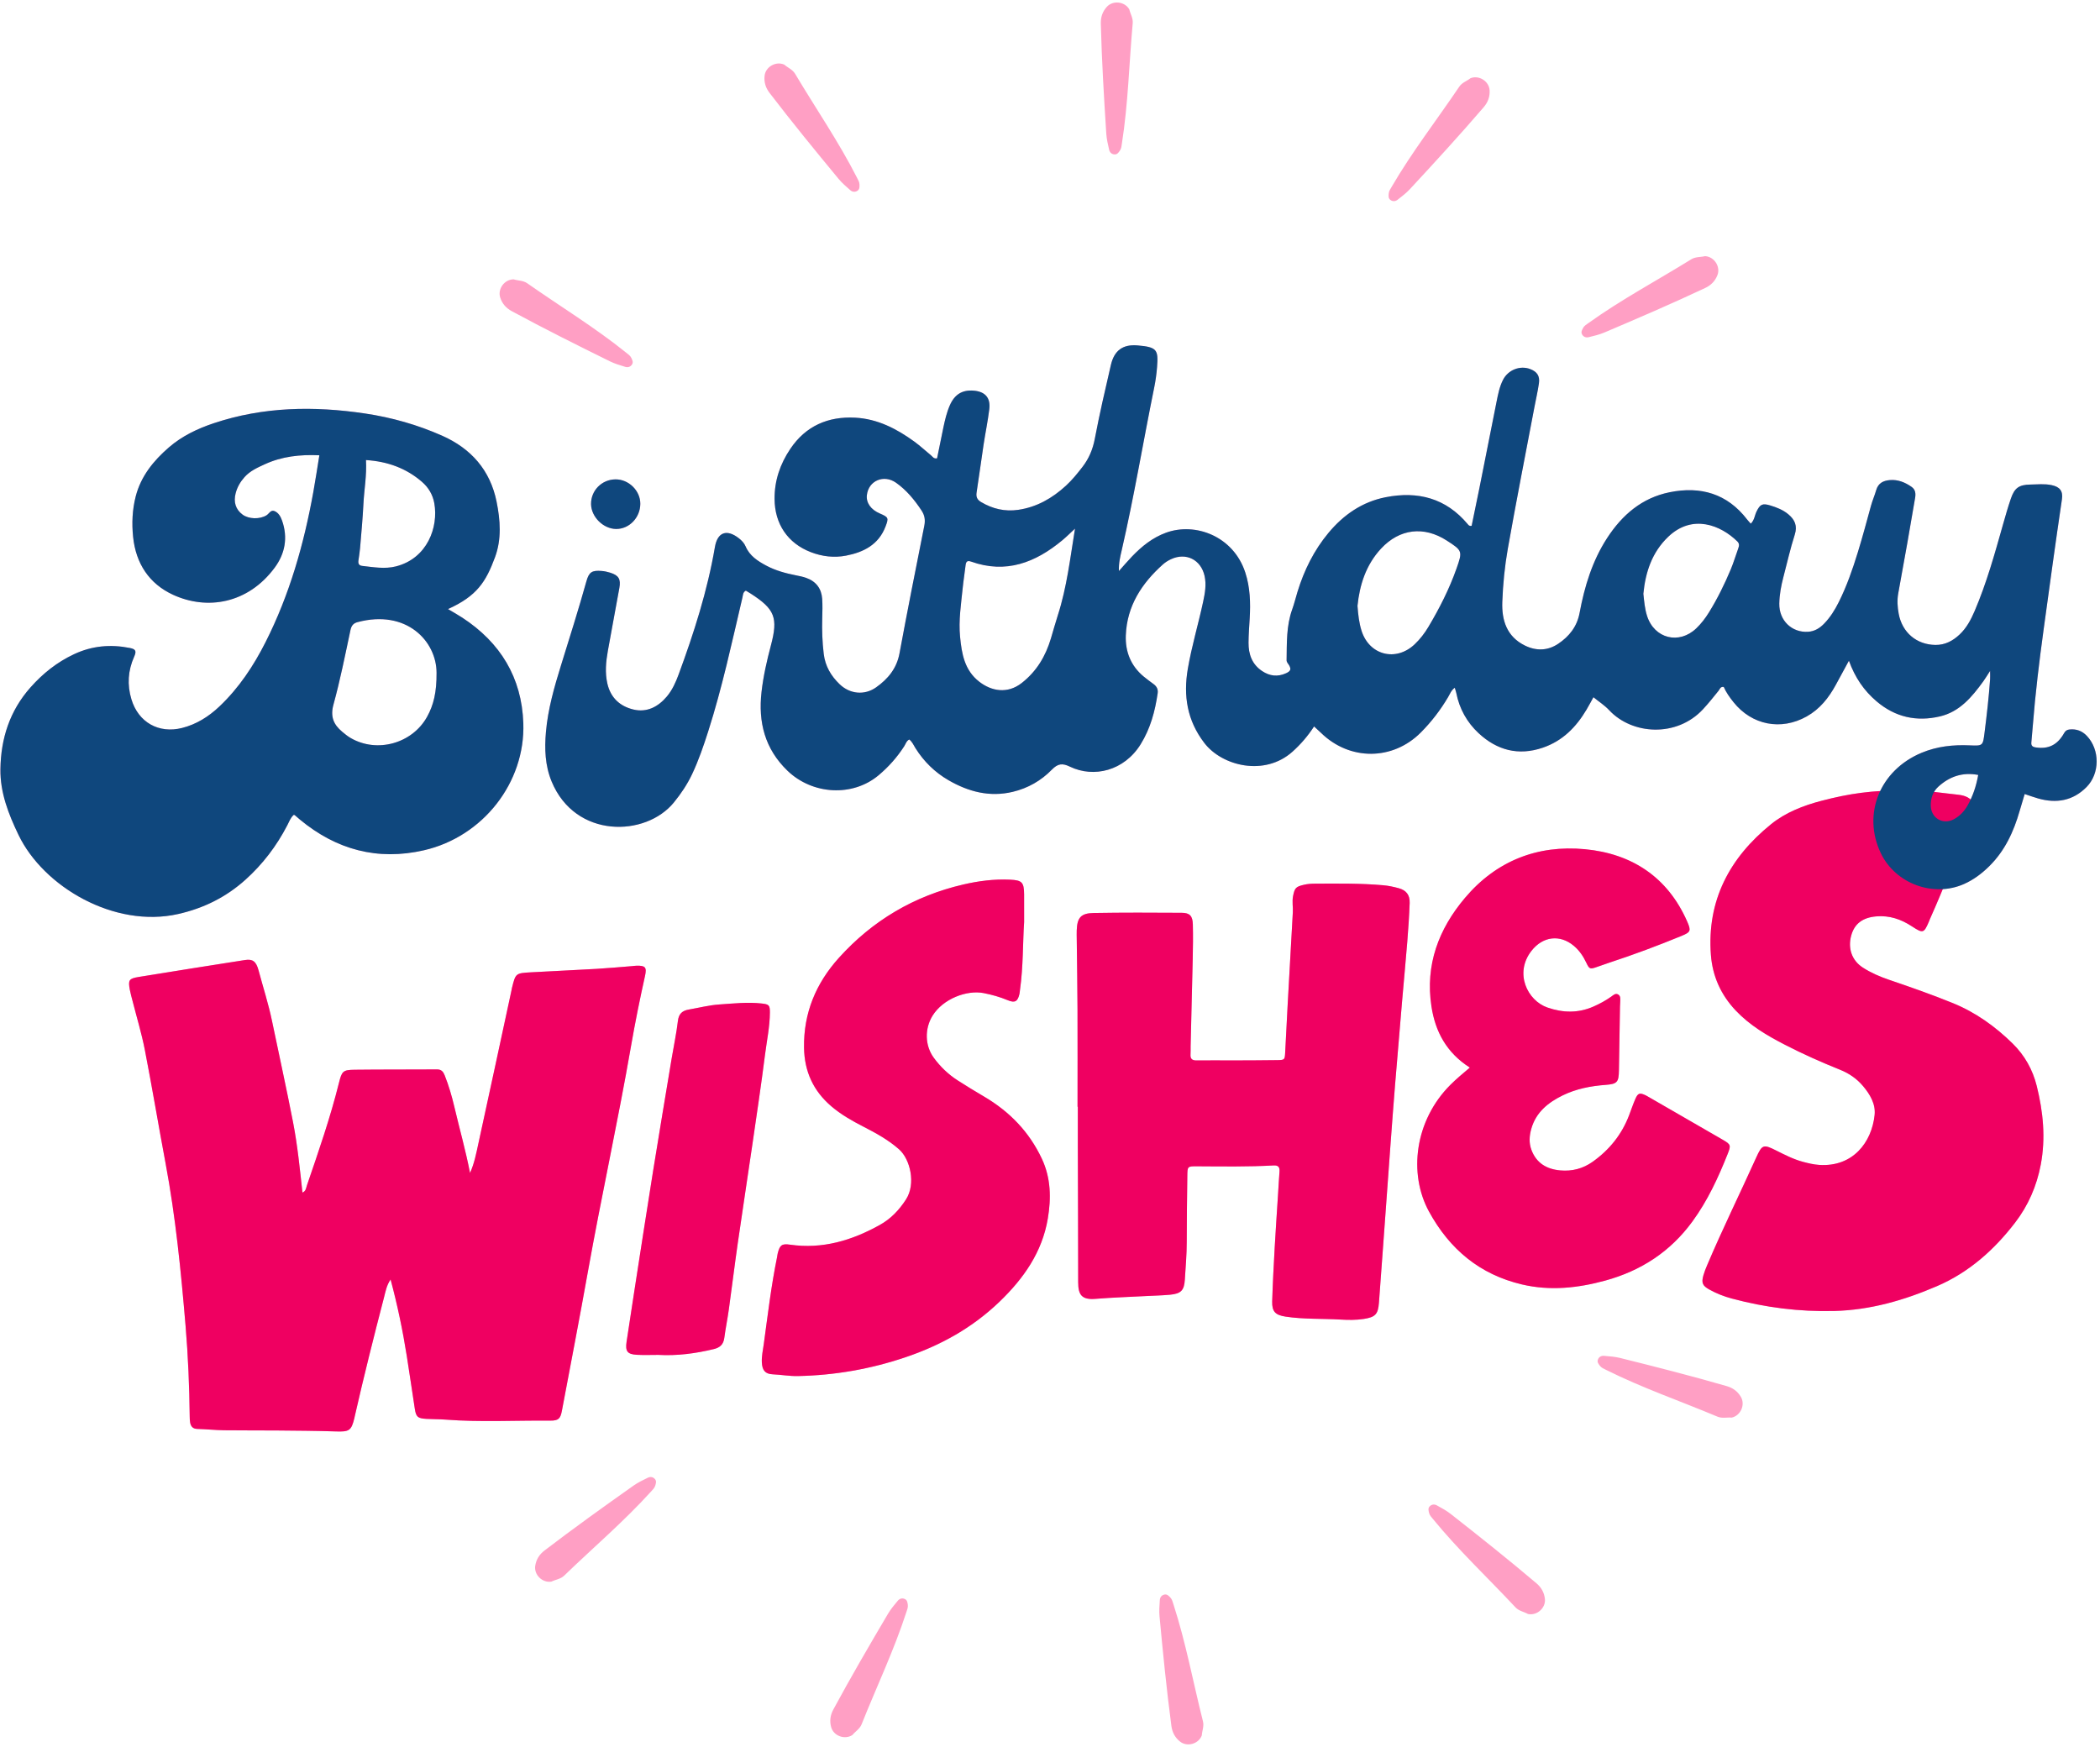
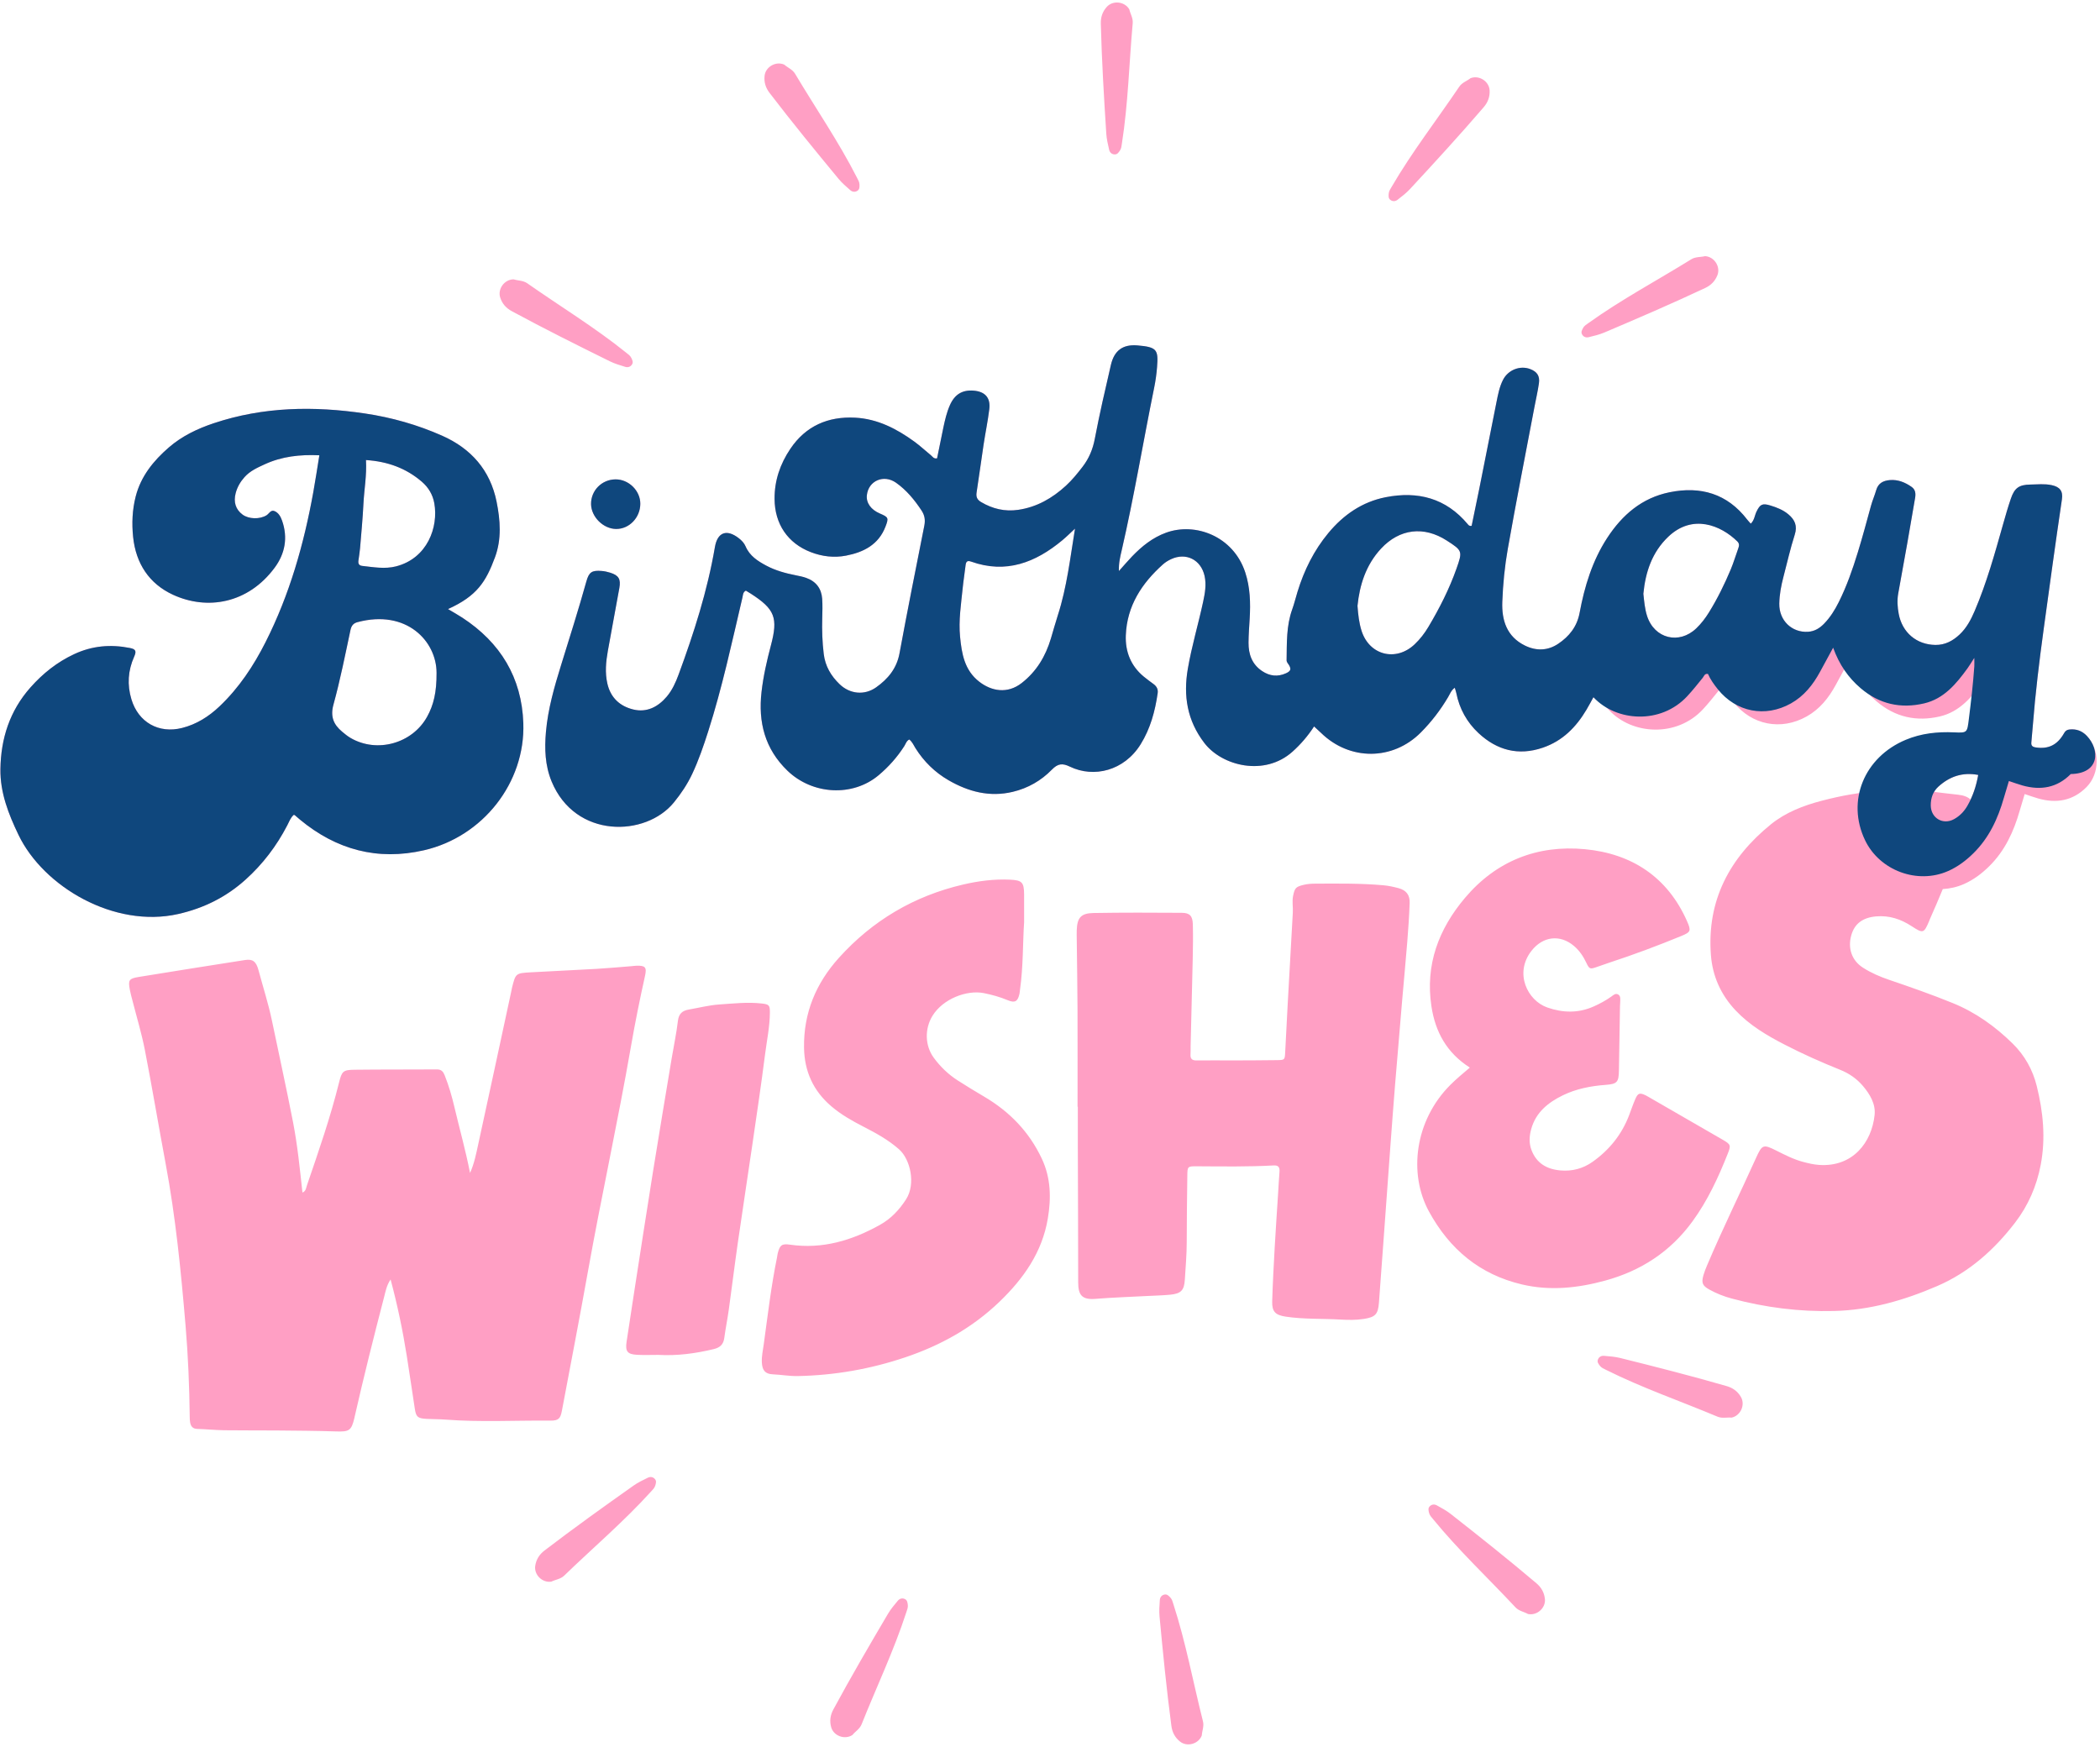
<svg xmlns="http://www.w3.org/2000/svg" height="416.8" preserveAspectRatio="xMidYMid meet" version="1.0" viewBox="-0.1 -0.6 500.9 416.8" width="500.9" zoomAndPan="magnify">
  <g id="change1_1">
    <path d="M106.186,338.049c-1.536-0.119-3.083-0.085-4.622-0.177c-2.03-0.122-2.422-0.472-2.719-2.398 c-0.646-4.187-1.247-8.38-1.909-12.564c-0.962-6.086-2.217-12.111-3.87-18.293c-0.969,1.429-1.207,2.887-1.567,4.269 c-2.464,9.467-4.84,18.956-7.009,28.495c-0.017,0.075-0.024,0.153-0.042,0.227c-0.744,3.1-1.233,3.365-4.439,3.258 c-4.699-0.156-9.404-0.183-14.106-0.227c-4.164-0.039-8.328,0.011-12.492-0.05c-2.155-0.032-4.306-0.259-6.461-0.319 c-1.07-0.03-1.525-0.602-1.696-1.526c-0.084-0.451-0.095-0.92-0.101-1.381c-0.084-7.249-0.381-14.491-0.99-21.712 c-1.094-12.975-2.368-25.929-4.769-38.747c-1.687-9.008-3.193-18.05-4.943-27.045c-0.764-3.925-1.938-7.77-2.923-11.652 c-0.227-0.896-0.493-1.785-0.66-2.693c-0.428-2.319-0.221-2.68,2.137-3.064c8.437-1.375,16.881-2.713,25.328-4.034 c1.839-0.288,2.664,0.309,3.239,2.461c1.073,4.018,2.361,7.978,3.206,12.058c1.67,8.07,3.461,16.116,5.028,24.206 c1.067,5.506,1.616,11.099,2.236,16.745c0.855-0.344,0.868-1.127,1.073-1.726c2.772-8.089,5.581-16.167,7.644-24.479 c0.683-2.752,0.957-3.058,3.717-3.092c6.554-0.081,13.109-0.032,19.664-0.079c1.069-0.008,1.499,0.579,1.833,1.42 c0.968,2.441,1.703,4.953,2.302,7.507c1.231,5.246,2.707,10.435,3.739,15.775c1.036-2.292,1.488-4.703,2.008-7.084 c2.647-12.115,5.244-24.241,7.858-36.363c0.049-0.226,0.078-0.457,0.134-0.681c0.875-3.508,0.875-3.534,4.54-3.74 c5.233-0.294,10.47-0.521,15.702-0.825c2.769-0.161,5.531-0.423,8.297-0.641c0.384-0.03,0.766-0.095,1.151-0.105 c2.111-0.057,2.51,0.35,2.047,2.433c-1.236,5.563-2.365,11.145-3.34,16.759c-3.124,17.985-7.065,35.815-10.28,53.781 c-1.981,11.07-4.112,22.11-6.196,33.16c-0.358,1.898-0.79,2.401-2.775,2.384C122.835,338.215,114.505,338.692,106.186,338.049z M333.492,211.274c-1.185-0.318-2.386-0.583-3.625-0.693c-5.385-0.478-10.78-0.409-16.176-0.387 c-0.923,0.004-1.84,0.051-2.754,0.265c-1.969,0.463-2.217,0.762-2.607,2.679c-0.268,1.318,0.013,2.611-0.061,3.914 c-0.414,7.303-0.824,14.607-1.224,21.911c-0.211,3.846-0.388,7.694-0.602,11.54c-0.096,1.72-0.128,1.766-1.919,1.791 c-3.546,0.05-7.092,0.059-10.638,0.069c-2.852,0.008-5.705-0.042-8.557,0.004c-1.105,0.018-1.547-0.401-1.461-1.487 c0.049-0.613,0.006-1.233,0.021-1.849c0.168-6.932,0.354-13.864,0.502-20.797c0.059-2.774,0.105-5.552,0.029-8.324 c-0.055-2.02-0.732-2.747-2.637-2.758c-7.015-0.043-14.031-0.074-21.044,0.046c-3.036,0.052-3.914,1.137-4.012,4.148 c-0.023,0.693-0.005,1.388,0.003,2.081c0.062,5.623,0.16,11.246,0.183,16.869c0.032,7.709,0.008,15.418,0.008,23.128 c0.022,0,0.044,0,0.065,0c0,3.238-0.008,6.476,0.001,9.714c0.03,10.716,0.085,21.432,0.086,32.147c0,3.015,0.86,4.22,4.131,3.956 c4.068-0.328,8.151-0.461,12.228-0.678c1.846-0.098,3.697-0.133,5.536-0.307c2.629-0.248,3.389-1.034,3.545-3.6 c0.182-2.998,0.455-5.99,0.451-9.002c-0.006-5.241,0.082-10.483,0.141-15.725c0.026-2.298,0.036-2.324,2.326-2.312 c6.089,0.032,12.178,0.137,18.262-0.202c1.174-0.065,1.482,0.467,1.397,1.52c-0.142,1.764-0.228,3.533-0.34,5.3 c-0.268,4.226-0.565,8.45-0.8,12.678c-0.239,4.306-0.472,8.615-0.601,12.925c-0.072,2.426,0.741,3.269,3.196,3.642 c4.347,0.661,8.746,0.443,13.118,0.702c1.836,0.109,3.696,0.135,5.537-0.151c2.736-0.424,3.404-1.111,3.609-3.85 c0.358-4.762,0.705-9.525,1.052-14.288c0.565-7.758,1.12-15.517,1.692-23.274c0.357-4.839,0.717-9.678,1.109-14.514 c0.536-6.6,1.097-13.197,1.662-19.794c0.407-4.757,0.865-9.509,1.247-14.268c0.246-3.071,0.452-6.148,0.568-9.226 C336.212,212.899,335.324,211.767,333.492,211.274z M403.582,290.784c3.626-4.969,6.165-10.471,8.417-16.139 c0.792-1.993,0.749-2.234-1.11-3.312c-5.931-3.441-11.876-6.858-17.815-10.284c-0.2-0.116-0.397-0.24-0.605-0.339 c-1.46-0.695-1.879-0.583-2.508,0.865c-0.552,1.27-0.991,2.589-1.486,3.883c-1.758,4.603-4.72,8.272-8.72,11.105 c-2.286,1.619-4.885,2.289-7.661,2.045c-3.229-0.283-5.725-1.703-6.917-4.913c-0.617-1.663-0.503-3.323-0.035-4.99 c1.113-3.969,4.022-6.297,7.507-8.003c3.221-1.577,6.697-2.239,10.265-2.506c2.734-0.205,3.094-0.66,3.138-3.453 c0.079-5.086,0.166-10.172,0.252-15.259c0.007-0.385,0.054-0.769,0.057-1.154c0.006-0.608,0.13-1.317-0.476-1.683 c-0.642-0.387-1.151,0.129-1.649,0.485c-1.321,0.945-2.742,1.711-4.226,2.369c-3.645,1.616-7.306,1.534-11.027,0.24 c-4.749-1.651-7.953-8.19-3.792-13.518c2.699-3.455,6.774-3.995,10.11-1.189c1.317,1.108,2.255,2.503,2.989,4.063 c0.711,1.511,0.895,1.543,2.487,0.98c1.015-0.359,2.029-0.724,3.052-1.059c5.785-1.892,11.481-4.03,17.11-6.34 c2.233-0.917,2.37-1.226,1.384-3.471c-4.67-10.621-13.241-16.18-24.392-17.23c-11.302-1.064-21.132,2.771-28.602,11.619 c-6.293,7.453-9.497,15.966-8.002,25.851c0.916,6.058,3.612,11.084,9.165,14.627c-1.689,1.431-3.223,2.701-4.635,4.112 c-8.528,8.522-10.041,21.192-5.119,30.209c4.924,9.021,12.13,15.041,22.181,17.409c6.676,1.573,13.3,0.877,19.857-0.917 C391.32,302.55,398.319,297.998,403.582,290.784z M234.616,260.985c-2.125-1.251-4.233-2.533-6.307-3.865 c-2.226-1.43-4.113-3.253-5.676-5.38c-2.141-2.914-2.204-6.949-0.311-10.022c2.524-4.096,8.228-6.198,12.21-5.415 c1.973,0.388,3.881,0.926,5.745,1.701c1.72,0.715,2.38,0.29,2.789-1.515c0.068-0.299,0.077-0.612,0.12-0.917 c0.802-5.662,0.658-11.378,0.99-16.207c0-2.789,0.016-4.717-0.004-6.645c-0.029-2.861-0.508-3.337-3.346-3.472 c-3.805-0.181-7.563,0.311-11.236,1.169c-11.668,2.725-21.555,8.56-29.587,17.466c-5.486,6.083-8.449,13.168-8.323,21.449 c0.086,5.644,2.201,10.305,6.521,13.986c2.313,1.971,4.908,3.44,7.591,4.819c3.013,1.549,5.981,3.163,8.56,5.444 c2.67,2.362,4.041,8.233,1.657,11.934c-1.624,2.522-3.609,4.621-6.216,6.076c-6.675,3.726-13.713,5.846-21.47,4.725 c-1.946-0.281-2.416,0.104-2.913,2.042c-0.076,0.298-0.096,0.609-0.158,0.911c-1.409,6.87-2.222,13.83-3.175,20.77 c-0.199,1.449-0.532,2.877-0.46,4.357c0.09,1.866,0.772,2.771,2.608,2.851c2.001,0.087,3.972,0.456,5.988,0.415 c8.768-0.18,17.269-1.659,25.606-4.468c8.475-2.855,16.041-7.068,22.498-13.278c5.743-5.523,10.173-11.817,11.513-19.842 c0.808-4.839,0.74-9.636-1.425-14.252C245.384,269.379,240.692,264.561,234.616,260.985z M183.536,240.919 c0.01-1.753-0.223-1.938-1.956-2.135c-3.387-0.385-6.763,0.008-10.126,0.235c-2.441,0.165-4.85,0.796-7.275,1.214 c-1.536,0.265-2.382,1.003-2.583,2.71c-0.35,2.975-0.985,5.916-1.476,8.875c-1.487,8.953-2.996,17.903-4.433,26.864 c-1.534,9.567-3,19.145-4.489,28.719c-0.626,4.027-1.246,8.055-1.844,12.086c-0.338,2.281,0.195,2.981,2.483,3.104 c1.689,0.09,3.387,0.018,5.081,0.018c4.495,0.256,8.904-0.334,13.266-1.391c1.438-0.348,2.27-1.103,2.473-2.629 c0.304-2.286,0.769-4.55,1.086-6.834c0.731-5.254,1.372-10.521,2.127-15.772c1.127-7.84,2.337-15.669,3.479-23.507 c1.042-7.154,2.113-14.305,3.024-21.476C182.8,247.646,183.518,244.318,183.536,240.919z M497.588,187.155 c-3.253,3.288-7.181,3.949-11.52,2.725c-1.029-0.29-2.034-0.664-3.234-1.06c-0.419,1.397-0.823,2.696-1.197,4.004 c-1.417,4.959-3.517,9.524-7.262,13.221c-1.781,1.758-3.732,3.225-6.01,4.236c-1.632,0.725-3.347,1.106-5.066,1.208 c-1.004,2.422-2.024,4.837-3.099,7.229c-0.063,0.14-0.105,0.29-0.166,0.432c-1.236,2.895-1.421,2.984-4.109,1.225 c-2.599-1.7-5.354-2.639-8.505-2.368c-3.206,0.276-5.178,1.723-5.958,4.547c-0.853,3.089,0.153,5.98,2.779,7.673 c1.947,1.255,4.079,2.171,6.267,2.915c5.105,1.737,10.192,3.515,15.189,5.551c5.443,2.217,10.109,5.564,14.271,9.651 c2.873,2.821,4.787,6.252,5.747,10.135c1.526,6.173,2.154,12.401,0.953,18.751c-0.967,5.111-2.99,9.753-6.115,13.825 c-4.99,6.502-11.01,11.876-18.632,15.156c-7.827,3.368-15.891,5.71-24.533,5.928c-8.316,0.21-16.425-0.824-24.424-2.97 c-1.866-0.501-3.662-1.205-5.351-2.146c-1.645-0.917-1.923-1.591-1.406-3.409c0.231-0.812,0.55-1.604,0.881-2.383 c3.669-8.657,7.827-17.091,11.692-25.658c1.428-3.166,1.737-3.239,4.799-1.703c2.068,1.037,4.125,2.095,6.375,2.695 c1.263,0.337,2.523,0.641,3.847,0.73c8.07,0.545,12.563-5.415,13.238-11.922c0.272-2.62-1.105-4.928-2.782-6.909 c-1.462-1.727-3.291-2.997-5.411-3.849c-4.505-1.81-8.941-3.783-13.255-6.011c-4.254-2.197-8.342-4.607-11.695-8.154 c-3.549-3.755-5.52-8.203-5.904-13.241c-0.989-12.99,4.458-23.183,14.327-31.174c3.499-2.833,7.753-4.48,12.095-5.61 c4.736-1.233,8.981-2.016,13.978-2.315c1.858-3.9,5.223-7.191,9.83-9.117c3.72-1.555,7.569-1.959,11.547-1.779 c3.129,0.141,3.099,0.08,3.5-3.105c0.53-4.207,1.014-8.418,1.313-12.649c0.035-0.499,0.001-1.003-0.003-2.008 c-0.708,1.094-1.125,1.805-1.606,2.469c-2.7,3.733-5.647,7.287-10.371,8.388c-5.559,1.295-10.638,0.201-15.108-3.605 c-3.002-2.556-5.121-5.649-6.587-9.682c-1.179,2.169-2.153,3.962-3.127,5.754c-1.685,3.1-3.812,5.786-6.958,7.546 c-6.102,3.414-13.053,2.072-17.431-3.4c-0.914-1.143-1.766-2.334-2.338-3.642c-0.818-0.137-0.935,0.533-1.241,0.911 c-1.214,1.497-2.407,3.005-3.723,4.421c-6.282,6.753-16.896,6.077-22.356,0.218c-1.086-1.165-2.47-2.051-3.765-3.105 c-0.402,0.725-0.999,1.868-1.656,2.975c-2.469,4.16-5.693,7.447-10.402,9.059c-5.848,2.002-10.97,0.613-15.355-3.476 c-2.753-2.567-4.557-5.806-5.297-9.563c-0.073-0.372-0.213-0.732-0.368-1.253c-0.866,0.63-1.157,1.509-1.595,2.249 c-1.815,3.071-3.97,5.876-6.479,8.403c-6.711,6.761-16.993,6.798-23.829,0.108c-0.492-0.482-1.01-0.938-1.652-1.531 c-1.485,2.284-3.172,4.247-5.134,6.008c-6.668,5.985-16.828,3.44-21.043-2.067c-4.099-5.356-5.042-11.249-3.936-17.695 c0.926-5.398,2.505-10.644,3.652-15.989c0.436-2.036,0.811-4.081,0.339-6.181c-0.864-3.847-4.402-5.643-7.979-3.984 c-0.692,0.321-1.374,0.738-1.941,1.245c-5.063,4.524-8.586,9.907-8.862,16.907c-0.154,3.886,1.17,7.273,4.236,9.831 c0.768,0.641,1.585,1.225,2.389,1.823c0.739,0.549,1.113,1.23,0.974,2.187c-0.627,4.305-1.733,8.427-4.067,12.182 c-3.93,6.322-11.166,8.078-16.876,5.32c-1.763-0.852-2.844-0.769-4.299,0.724c-2.549,2.615-5.69,4.424-9.33,5.291 c-5.525,1.316-10.565-0.03-15.304-2.765c-3.244-1.872-5.889-4.457-7.898-7.658c-0.445-0.709-0.763-1.52-1.478-2.064 c-0.679,0.334-0.844,1.049-1.199,1.603c-1.679,2.62-3.728,4.921-6.1,6.915c-6.223,5.233-15.803,4.662-21.748-1.068 c-5.413-5.217-7.01-11.599-6.191-18.797c0.427-3.756,1.268-7.441,2.236-11.094c1.747-6.592,0.955-8.65-4.801-12.352 c-0.383-0.246-0.776-0.476-1.173-0.718c-0.716,0.372-0.672,1.03-0.805,1.593c-2.52,10.723-4.823,21.499-8.186,32.008 c-1.104,3.452-2.273,6.87-3.818,10.151c-1.155,2.452-2.644,4.673-4.363,6.783c-6.719,8.25-23.506,8.677-29.159-5.012 c-1.567-3.795-1.711-7.777-1.353-11.829c0.485-5.495,2.007-10.754,3.624-15.972c2.051-6.622,4.152-13.227,6.015-19.906 c0.625-2.242,1.315-2.697,3.652-2.51c0.685,0.055,1.377,0.205,2.034,0.412c2.02,0.637,2.566,1.512,2.186,3.648 c-0.892,5.005-1.855,9.998-2.744,15.004c-0.459,2.587-0.716,5.178-0.116,7.805c0.775,3.392,3.008,5.407,6.191,6.18 c3.222,0.782,5.912-0.631,7.98-3.078c1.298-1.536,2.133-3.392,2.828-5.278c3.654-9.913,6.868-19.953,8.655-30.399 c0.606-3.543,2.808-4.347,5.694-2.106c0.682,0.529,1.285,1.155,1.617,1.936c0.977,2.296,2.921,3.53,4.976,4.624 c2.194,1.167,4.576,1.806,7.005,2.29c0.829,0.165,1.668,0.331,2.463,0.611c2.346,0.827,3.658,2.527,3.829,4.997 c0.106,1.534,0.059,3.082,0.014,4.622c-0.082,2.857,0.013,5.696,0.359,8.539c0.354,2.916,1.744,5.245,3.79,7.214 c2.448,2.357,5.931,2.709,8.7,0.75c2.823-1.996,4.917-4.502,5.586-8.129c1.871-10.147,3.896-20.266,5.904-30.388 c0.271-1.364,0.133-2.493-0.662-3.692c-1.681-2.533-3.582-4.85-6.065-6.603c-2.934-2.072-6.577-0.488-6.964,2.944 c-0.207,1.839,0.94,3.466,3.095,4.391c2.058,0.883,2.142,1.053,1.346,3.129c-1.655,4.313-5.222,6.114-9.411,6.923 c-2.846,0.549-5.674,0.219-8.41-0.837c-5.524-2.131-8.597-6.742-8.638-12.679c-0.03-4.417,1.339-8.353,3.746-11.939 c3.676-5.478,8.995-7.794,15.469-7.458c5.344,0.277,9.918,2.648,14.153,5.728c1.369,0.995,2.609,2.167,3.925,3.236 c0.391,0.317,0.651,0.896,1.468,0.737c0.492-2.414,0.979-4.881,1.5-7.341c0.383-1.81,0.802-3.62,1.548-5.319 c1.142-2.602,2.967-3.698,5.641-3.493c2.751,0.211,4.103,1.689,3.768,4.427c-0.346,2.828-0.935,5.624-1.362,8.443 c-0.578,3.808-1.072,7.628-1.67,11.432c-0.169,1.079,0.156,1.735,1.072,2.278c2.751,1.631,5.681,2.321,8.861,1.857 c4.434-0.647,8.128-2.776,11.375-5.754c1.48-1.357,2.742-2.917,3.967-4.511c1.532-1.993,2.444-4.166,2.921-6.678 c1.122-5.9,2.48-11.758,3.836-17.611c0.796-3.436,2.82-4.967,6.352-4.669c4.672,0.394,4.989,1.038,4.661,5.192 c-0.127,1.611-0.348,3.224-0.67,4.807c-2.643,12.983-4.805,26.062-7.784,38.978c-0.335,1.451-0.717,2.924-0.641,4.848 c1.229-1.372,2.159-2.479,3.161-3.515c2.32-2.4,4.852-4.453,8.073-5.631c6.96-2.545,16.056,0.804,18.898,9.471 c1.174,3.581,1.276,7.262,1.059,10.977c-0.113,1.924-0.263,3.849-0.277,5.775c-0.019,2.762,0.821,5.166,3.243,6.783 c1.803,1.204,3.702,1.431,5.7,0.523c1.081-0.491,1.301-0.951,0.714-1.945c-0.229-0.387-0.585-0.682-0.576-1.183 c0.071-4.075-0.078-8.169,1.337-12.103c0.494-1.374,0.836-2.803,1.264-4.201c1.576-5.141,3.931-9.897,7.372-14.036 c3.594-4.323,8.049-7.424,13.656-8.524c7.693-1.509,14.379,0.222,19.57,6.422c0.193,0.23,0.362,0.513,0.939,0.399 c0.6-2.91,1.232-5.896,1.83-8.889c1.374-6.876,2.727-13.757,4.099-20.633c0.362-1.814,0.706-3.641,1.558-5.306 c1.217-2.38,4.063-3.488,6.483-2.565c1.628,0.621,2.329,1.637,2.08,3.381c-0.272,1.903-0.714,3.782-1.072,5.673 c-2.136,11.278-4.361,22.541-6.357,33.844c-0.735,4.163-1.152,8.414-1.309,12.64c-0.163,4.361,1.054,8.291,5.404,10.422 c2.701,1.323,5.449,1.239,7.928-0.425c2.613-1.753,4.489-4.074,5.103-7.363c1.18-6.319,3.024-12.419,6.585-17.888 c3.594-5.521,8.305-9.561,14.879-10.896c7.398-1.502,13.755,0.318,18.51,6.513c0.231,0.301,0.499,0.574,0.855,0.979 c0.877-0.825,0.922-1.953,1.365-2.865c0.855-1.761,1.408-2.049,3.272-1.484c1.555,0.471,3.063,1.055,4.331,2.117 c1.55,1.299,2.201,2.75,1.518,4.88c-1.057,3.297-1.81,6.692-2.693,10.045c-0.552,2.094-0.951,4.222-0.989,6.385 c-0.071,4.018,3.003,6.963,6.872,6.713c1.564-0.101,2.772-0.858,3.82-1.937c1.466-1.508,2.562-3.269,3.497-5.142 c1.9-3.805,3.293-7.809,4.538-11.858c1.132-3.68,2.128-7.403,3.144-11.118c0.346-1.268,0.881-2.47,1.24-3.721 c0.493-1.719,1.731-2.282,3.269-2.411c1.926-0.162,3.636,0.539,5.186,1.629c0.953,0.67,1.003,1.647,0.819,2.698 c-0.626,3.567-1.218,7.139-1.849,10.705c-0.712,4.021-1.468,8.034-2.172,12.056c-0.282,1.609-0.177,3.219,0.124,4.827 c0.833,4.445,4.247,7.347,8.745,7.411c2.306,0.033,4.17-0.976,5.785-2.496c1.658-1.561,2.701-3.539,3.586-5.609 c2.855-6.678,4.792-13.656,6.76-20.626c0.586-2.075,1.181-4.151,1.881-6.19c0.869-2.53,1.941-3.294,4.635-3.338 c1.689-0.027,3.39-0.221,5.071,0.135c1.966,0.416,2.762,1.401,2.467,3.394c-1.534,10.363-2.957,20.743-4.377,31.123 c-1.033,7.556-1.958,15.126-2.557,22.733c-0.109,1.382-0.232,2.762-0.362,4.142c-0.074,0.779,0.288,1.065,1.04,1.179 c3.041,0.458,5.18-0.568,6.787-3.43c0.312-0.555,0.703-0.783,1.258-0.844c1.641-0.179,3.03,0.332,4.169,1.538 C500.792,178.256,500.786,183.923,497.588,187.155z M256.319,125.502c-1.007,0.929-1.975,1.905-3.028,2.779 c-6.405,5.322-13.431,8.059-21.773,5.083c-0.973-0.347-1.216,0.095-1.311,0.942c-0.199,1.758-0.493,3.506-0.669,5.266 c-0.39,3.903-1.022,7.804-0.637,11.74c0.394,4.025,1.038,7.955,4.561,10.7c2.915,2.271,6.733,2.991,10.157,0.309 c3.554-2.784,5.688-6.399,6.952-10.631c0.55-1.842,1.059-3.697,1.649-5.525C254.376,139.48,255.168,132.51,256.319,125.502z M344.996,128.354c-5.459-3.521-11.262-2.843-15.681,1.914c-3.623,3.9-5.114,8.692-5.62,13.654c0.156,2.154,0.379,4.078,0.957,5.918 c1.844,5.875,8.206,7.494,12.679,3.256c1.295-1.227,2.378-2.639,3.286-4.165c2.643-4.444,4.983-9.042,6.706-13.928 C348.781,130.867,348.718,130.754,344.996,128.354z M414.284,128.547c-3.929-3.852-10.679-6.625-16.462-1.11 c-3.888,3.708-5.442,8.453-5.943,13.607c0.195,1.809,0.341,3.588,0.88,5.276c1.734,5.432,7.653,6.905,11.755,2.962 c1.173-1.127,2.155-2.41,3.007-3.787c2.027-3.278,3.725-6.729,5.212-10.279c0.682-1.627,1.173-3.334,1.782-4.993 C414.743,129.602,414.824,129.077,414.284,128.547z M471.753,184.263c-3.787-0.716-6.846,0.393-9.485,2.77 c-0.426,0.384-0.764,0.815-1.036,1.278c1.872,0.214,3.79,0.473,5.715,0.67c1.38,0.141,2.356,0.553,2.986,1.153 C470.776,188.34,471.364,186.421,471.753,184.263z M4.311,198.553c-2.398-4.993-4.384-10.073-4.309-15.669 c0.099-7.304,2.217-13.928,7.177-19.511c2.961-3.333,6.325-6.018,10.393-7.921c4.311-2.017,8.715-2.388,13.301-1.48 c1.395,0.276,1.631,0.729,1.028,2.078c-1.479,3.31-1.694,6.704-0.658,10.151c1.655,5.505,6.512,8.262,12.092,6.851 c3.44-0.87,6.359-2.716,8.916-5.141c4.646-4.405,8.124-9.658,10.995-15.335c5.718-11.308,9.143-23.352,11.384-35.767 c0.517-2.866,0.947-5.748,1.447-8.805c-4.645-0.208-8.944,0.272-13.018,2.143c-1.748,0.803-3.512,1.58-4.842,3.075 c-0.995,1.119-1.716,2.362-2.099,3.804c-0.569,2.145,0.001,3.921,1.646,5.134c1.483,1.094,4.095,1.151,5.703,0.166 c0.617-0.378,1.016-1.373,1.9-1.011c0.97,0.397,1.48,1.324,1.819,2.29c1.42,4.039,0.703,7.862-1.751,11.189 c-6.383,8.651-16.161,10.223-24.276,6.479c-5.688-2.624-8.858-7.462-9.508-13.797c-0.333-3.249-0.193-6.48,0.617-9.646 c1.235-4.829,4.25-8.532,7.904-11.697c3.111-2.695,6.786-4.463,10.708-5.773c11.838-3.952,23.882-4.142,36.096-2.323 c6.376,0.95,12.504,2.693,18.369,5.291c6.909,3.06,11.479,8.21,13.002,15.743c0.895,4.427,1.224,8.936-0.374,13.252 c-2.163,5.841-4.278,9.238-11.212,12.37c1.195,0.715,2.327,1.343,3.408,2.048c9.09,5.933,14.185,14.294,14.557,25.163 c0.487,14.221-9.664,27.102-23.703,30.324c-11.052,2.537-20.905-0.122-29.589-7.325c-0.414-0.343-0.813-0.705-1.224-1.051 c-0.05-0.042-0.134-0.045-0.237-0.077c-0.772,0.667-1.103,1.639-1.556,2.513c-2.546,4.916-5.847,9.256-9.956,12.952 c-4.612,4.149-9.936,6.809-16.055,8.193C27.174,220.88,10.261,210.943,4.311,198.553z M86.311,134.399 c2.679,0.296,5.387,0.793,8.04,0.114c7.498-1.917,10.163-9.371,9.142-15.072c-0.367-2.049-1.399-3.768-2.953-5.108 c-3.741-3.226-8.135-4.845-13.345-5.189c0.211,3.687-0.436,7.027-0.604,10.405c-0.176,3.537-0.512,7.066-0.804,10.596 c-0.082,0.996-0.26,1.983-0.39,2.975C85.303,133.83,85.49,134.309,86.311,134.399z M81.502,173.943 c0.647,0.542,1.309,1.087,2.035,1.509c6.291,3.655,14.687,1.325,18.229-5.054c1.566-2.82,2.294-5.862,2.265-10.492 c-0.006-7.537-7.143-15.204-18.843-12.096c-0.987,0.262-1.465,0.814-1.694,1.889c-1.265,5.945-2.444,11.92-4.056,17.774 C78.649,170.344,79.456,172.229,81.502,173.943z M140.881,119.656c0.04,3.047,2.912,5.901,5.967,5.93 c3.131,0.03,5.753-2.684,5.78-5.985c0.026-3.13-2.755-5.876-5.921-5.847C143.438,113.783,140.838,116.416,140.881,119.656z M121.971,73.631c7.703,4.168,15.536,8.082,23.389,11.954c1.161,0.573,2.428,0.95,3.673,1.328c0.607,0.184,1.236,0.033,1.621-0.578 c0.339-0.539,0.076-1.026-0.15-1.521c-0.27-0.591-0.789-0.919-1.269-1.305c-7.491-6.032-15.714-11.02-23.569-16.532 c-0.989-0.694-2.203-0.609-3.252-0.939c-2.193,0.004-3.866,2.293-3.201,4.348C119.684,71.839,120.6,72.889,121.971,73.631z M378.842,79.836c1.265-0.307,2.551-0.612,3.743-1.118c8.06-3.421,16.102-6.885,24.029-10.61c1.41-0.663,2.385-1.659,2.937-3.083 c0.78-2.013-0.76-4.394-2.95-4.522c-1.066,0.27-2.274,0.116-3.3,0.753c-8.155,5.058-16.646,9.573-24.467,15.171 c-0.501,0.359-1.038,0.657-1.341,1.231c-0.253,0.481-0.544,0.953-0.235,1.51C377.606,79.799,378.226,79.986,378.842,79.836z M199.903,42.049c0.825,0.998,1.826,1.861,2.807,2.716c0.478,0.417,1.114,0.536,1.715,0.137c0.53-0.353,0.49-0.905,0.486-1.449 c-0.004-0.649-0.344-1.161-0.623-1.71c-4.364-8.571-9.823-16.488-14.732-24.734c-0.618-1.038-1.76-1.457-2.583-2.188 c-2.003-0.895-4.466,0.509-4.701,2.655c-0.166,1.519,0.24,2.852,1.187,4.089C188.781,28.523,194.324,35.301,199.903,42.049z M264.456,35.121c0.143,0.618,0.588,1.088,1.309,1.116c0.636,0.025,0.927-0.446,1.243-0.888c0.377-0.528,0.403-1.142,0.498-1.751 c1.491-9.501,1.713-19.116,2.573-28.674c0.108-1.203-0.571-2.213-0.809-3.287c-1.097-1.899-3.916-2.207-5.365-0.606 c-1.025,1.133-1.478,2.451-1.437,4.009c0.229,8.755,0.745,17.496,1.306,26.234C263.857,32.567,264.162,33.853,264.456,35.121z M333.26,47.05c1.028-0.798,2.076-1.602,2.957-2.552c5.952-6.422,11.871-12.875,17.576-19.519c1.015-1.182,1.497-2.49,1.417-4.016 c-0.113-2.156-2.493-3.697-4.543-2.917c-0.862,0.683-2.027,1.037-2.702,2.038c-5.368,7.954-11.267,15.55-16.109,23.86 c-0.31,0.532-0.678,1.024-0.719,1.672c-0.034,0.543-0.106,1.092,0.403,1.474C332.117,47.523,332.759,47.439,333.26,47.05z M154.424,351.91c-1.17,0.568-2.362,1.14-3.419,1.888c-7.148,5.057-14.27,10.151-21.223,15.476 c-1.237,0.948-1.978,2.128-2.214,3.637c-0.334,2.133,1.677,4.132,3.844,3.791c0.984-0.49,2.197-0.597,3.065-1.437 c6.893-6.677,14.231-12.893,20.682-20.026c0.413-0.457,0.875-0.862,1.048-1.488c0.145-0.524,0.329-1.046-0.091-1.525 C155.64,351.683,154.995,351.633,154.424,351.91z M411.764,330.06c-8.413-2.435-16.899-4.594-25.396-6.708 c-1.257-0.313-2.575-0.412-3.872-0.516c-0.632-0.051-1.215,0.23-1.461,0.909c-0.217,0.599,0.144,1.019,0.47,1.454 c0.389,0.52,0.966,0.73,1.517,1.005c8.602,4.301,17.697,7.427,26.545,11.144c1.114,0.468,2.282,0.126,3.377,0.226 c2.142-0.47,3.29-3.063,2.204-4.929C414.38,331.324,413.261,330.494,411.764,330.06z M215.723,380.849 c-0.656-0.3-1.265-0.082-1.672,0.404c-0.835,0.998-1.688,2.007-2.346,3.122c-4.451,7.54-8.862,15.104-13.025,22.81 c-0.741,1.371-0.933,2.751-0.531,4.225c0.569,2.083,3.222,3.083,5.059,1.885c0.697-0.851,1.76-1.444,2.207-2.566 c3.554-8.914,7.703-17.59,10.668-26.739c0.19-0.586,0.445-1.145,0.347-1.787C216.349,381.666,216.302,381.114,215.723,380.849z M279.796,382.114c-0.19-0.586-0.311-1.188-0.767-1.651c-0.382-0.387-0.743-0.807-1.367-0.682c-0.708,0.142-1.073,0.675-1.118,1.308 c-0.091,1.298-0.19,2.616-0.069,3.905c0.817,8.718,1.68,17.431,2.827,26.114c0.204,1.545,0.858,2.776,2.048,3.733 c1.682,1.354,4.417,0.607,5.203-1.44c0.066-1.098,0.579-2.202,0.283-3.373C284.488,400.724,282.76,391.263,279.796,382.114z M345.945,360.567c-1.018-0.8-2.18-1.43-3.321-2.057c-0.556-0.305-1.203-0.287-1.705,0.231c-0.443,0.457-0.286,0.988-0.167,1.519 c0.142,0.634,0.583,1.061,0.972,1.539c6.086,7.447,13.104,14.023,19.654,21.036c0.824,0.883,2.03,1.05,2.989,1.589 c2.147,0.448,4.256-1.447,4.029-3.594c-0.161-1.519-0.841-2.735-2.029-3.744C359.689,371.419,352.831,365.975,345.945,360.567z" fill="#FF9FC4" />
  </g>
  <g id="change2_1">
-     <path d="M150.41,248.964c-3.124,17.985-7.065,35.815-10.28,53.781c-1.981,11.07-4.112,22.11-6.196,33.16 c-0.358,1.898-0.79,2.401-2.775,2.384c-8.324-0.073-16.654,0.404-24.973-0.239c-1.536-0.119-3.083-0.085-4.622-0.177 c-2.03-0.122-2.422-0.472-2.719-2.398c-0.646-4.187-1.247-8.38-1.909-12.564c-0.962-6.086-2.217-12.111-3.87-18.293 c-0.969,1.429-1.207,2.887-1.567,4.269c-2.464,9.467-4.84,18.956-7.009,28.495c-0.017,0.075-0.024,0.153-0.042,0.227 c-0.744,3.1-1.233,3.365-4.439,3.258c-4.699-0.156-9.404-0.183-14.106-0.227c-4.164-0.039-8.328,0.011-12.492-0.05 c-2.155-0.032-4.306-0.259-6.461-0.319c-1.07-0.03-1.525-0.602-1.696-1.526c-0.084-0.451-0.095-0.92-0.101-1.381 c-0.084-7.249-0.381-14.491-0.99-21.712c-1.094-12.975-2.368-25.929-4.769-38.747c-1.687-9.008-3.193-18.05-4.943-27.045 c-0.764-3.925-1.938-7.77-2.923-11.652c-0.227-0.896-0.493-1.785-0.66-2.693c-0.428-2.319-0.221-2.68,2.137-3.064 c8.437-1.375,16.881-2.713,25.328-4.034c1.839-0.288,2.664,0.309,3.239,2.461c1.073,4.018,2.361,7.978,3.206,12.058 c1.67,8.07,3.461,16.116,5.028,24.206c1.067,5.506,1.616,11.099,2.236,16.745c0.855-0.344,0.868-1.127,1.073-1.726 c2.772-8.089,5.581-16.167,7.644-24.479c0.683-2.752,0.957-3.058,3.717-3.092c6.554-0.081,13.109-0.032,19.664-0.079 c1.069-0.008,1.499,0.579,1.833,1.42c0.968,2.441,1.703,4.953,2.302,7.507c1.231,5.246,2.707,10.435,3.739,15.775 c1.036-2.292,1.488-4.703,2.008-7.084c2.647-12.115,5.244-24.241,7.858-36.363c0.049-0.226,0.078-0.457,0.134-0.681 c0.875-3.508,0.875-3.534,4.54-3.74c5.233-0.294,10.47-0.521,15.702-0.825c2.769-0.161,5.531-0.423,8.297-0.641 c0.384-0.03,0.766-0.095,1.151-0.105c2.111-0.057,2.51,0.35,2.047,2.433C152.514,237.767,151.385,243.35,150.41,248.964z M485.716,258.477c-0.96-3.883-2.874-7.314-5.747-10.135c-4.162-4.087-8.828-7.434-14.271-9.651 c-4.997-2.035-10.084-3.814-15.189-5.551c-2.188-0.744-4.32-1.66-6.267-2.915c-2.627-1.693-3.632-4.583-2.779-7.673 c0.779-2.824,2.752-4.271,5.958-4.547c3.151-0.271,5.906,0.668,8.505,2.368c2.688,1.759,2.873,1.67,4.109-1.225 c0.06-0.142,0.102-0.291,0.166-0.432c3.571-7.942,6.595-16.113,10.083-24.087c1.241-2.836,0.466-5.261-3.336-5.65 c-4.436-0.454-8.856-1.256-12.687-1.009c-7.828-0.093-13.371,0.763-19.846,2.448c-4.342,1.13-8.596,2.777-12.095,5.61 c-9.869,7.991-15.316,18.184-14.327,31.174c0.384,5.038,2.354,9.486,5.904,13.241c3.353,3.548,7.441,5.958,11.695,8.154 c4.314,2.228,8.75,4.201,13.255,6.011c2.12,0.852,3.949,2.122,5.411,3.849c1.677,1.98,3.054,4.289,2.782,6.909 c-0.675,6.508-5.168,12.468-13.238,11.922c-1.323-0.089-2.584-0.393-3.847-0.73c-2.25-0.6-4.308-1.658-6.375-2.695 c-3.062-1.536-3.371-1.463-4.799,1.703c-3.865,8.568-8.023,17.002-11.692,25.658c-0.33,0.779-0.649,1.571-0.881,2.383 c-0.517,1.817-0.239,2.491,1.406,3.409c1.689,0.942,3.485,1.646,5.351,2.146c7.999,2.147,16.108,3.18,24.424,2.97 c8.643-0.218,16.707-2.56,24.533-5.928c7.623-3.28,13.642-8.655,18.632-15.156c3.125-4.072,5.148-8.713,6.115-13.825 C487.871,270.878,487.243,264.65,485.716,258.477z M333.492,211.274c-1.185-0.318-2.386-0.583-3.625-0.693 c-5.385-0.478-10.78-0.409-16.176-0.387c-0.923,0.004-1.84,0.051-2.754,0.265c-1.969,0.463-2.217,0.762-2.607,2.679 c-0.268,1.318,0.013,2.611-0.061,3.914c-0.414,7.303-0.824,14.607-1.224,21.911c-0.211,3.846-0.388,7.694-0.602,11.54 c-0.096,1.72-0.128,1.766-1.919,1.791c-3.546,0.05-7.092,0.059-10.638,0.069c-2.852,0.008-5.705-0.042-8.557,0.004 c-1.105,0.018-1.547-0.401-1.461-1.487c0.049-0.613,0.006-1.233,0.021-1.849c0.168-6.932,0.354-13.864,0.502-20.797 c0.059-2.774,0.105-5.552,0.029-8.324c-0.055-2.02-0.732-2.747-2.637-2.758c-7.015-0.043-14.031-0.074-21.044,0.046 c-3.036,0.052-3.914,1.137-4.012,4.148c-0.023,0.693-0.005,1.388,0.003,2.081c0.062,5.623,0.16,11.246,0.183,16.869 c0.032,7.709,0.008,15.418,0.008,23.128c0.022,0,0.044,0,0.065,0c0,3.238-0.008,6.476,0.001,9.714 c0.03,10.716,0.085,21.432,0.086,32.147c0,3.015,0.86,4.22,4.131,3.956c4.068-0.328,8.151-0.461,12.228-0.678 c1.846-0.098,3.697-0.133,5.536-0.307c2.629-0.248,3.389-1.034,3.545-3.6c0.182-2.998,0.455-5.99,0.451-9.002 c-0.006-5.241,0.082-10.483,0.141-15.725c0.026-2.298,0.036-2.324,2.326-2.312c6.089,0.032,12.178,0.137,18.262-0.202 c1.174-0.065,1.482,0.467,1.397,1.52c-0.142,1.764-0.228,3.533-0.34,5.3c-0.268,4.226-0.565,8.45-0.8,12.678 c-0.239,4.306-0.472,8.615-0.601,12.925c-0.072,2.426,0.741,3.269,3.196,3.642c4.347,0.661,8.746,0.443,13.118,0.702 c1.836,0.109,3.696,0.135,5.537-0.151c2.736-0.424,3.404-1.111,3.609-3.85c0.358-4.762,0.705-9.525,1.052-14.288 c0.565-7.758,1.12-15.517,1.692-23.274c0.357-4.839,0.717-9.678,1.109-14.514c0.536-6.6,1.097-13.197,1.662-19.794 c0.407-4.757,0.865-9.509,1.247-14.268c0.246-3.071,0.452-6.148,0.568-9.226C336.212,212.899,335.324,211.767,333.492,211.274z M410.889,271.332c-5.931-3.441-11.876-6.858-17.815-10.284c-0.2-0.116-0.397-0.24-0.605-0.339c-1.46-0.695-1.879-0.583-2.508,0.865 c-0.552,1.27-0.991,2.589-1.486,3.883c-1.758,4.603-4.72,8.272-8.72,11.105c-2.286,1.619-4.885,2.289-7.661,2.045 c-3.229-0.283-5.725-1.703-6.917-4.913c-0.617-1.663-0.503-3.323-0.035-4.99c1.113-3.969,4.022-6.297,7.507-8.003 c3.221-1.577,6.697-2.239,10.265-2.506c2.734-0.205,3.094-0.66,3.138-3.453c0.079-5.086,0.166-10.172,0.252-15.259 c0.007-0.385,0.054-0.769,0.057-1.154c0.006-0.608,0.13-1.317-0.476-1.683c-0.642-0.387-1.151,0.129-1.649,0.485 c-1.321,0.945-2.742,1.711-4.226,2.369c-3.645,1.616-7.306,1.534-11.027,0.24c-4.749-1.651-7.953-8.19-3.792-13.518 c2.699-3.455,6.774-3.995,10.11-1.189c1.317,1.108,2.255,2.503,2.989,4.063c0.711,1.511,0.895,1.543,2.487,0.98 c1.015-0.359,2.029-0.724,3.052-1.059c5.785-1.892,11.481-4.03,17.11-6.34c2.233-0.917,2.37-1.226,1.384-3.471 c-4.67-10.621-13.241-16.18-24.392-17.23c-11.302-1.064-21.132,2.771-28.602,11.619c-6.293,7.453-9.497,15.966-8.002,25.851 c0.916,6.058,3.612,11.084,9.165,14.627c-1.689,1.431-3.223,2.701-4.635,4.112c-8.528,8.522-10.041,21.192-5.119,30.209 c4.924,9.021,12.13,15.041,22.181,17.409c6.676,1.573,13.3,0.877,19.857-0.917c8.546-2.339,15.545-6.891,20.808-14.105 c3.626-4.969,6.165-10.471,8.417-16.139C412.791,272.652,412.749,272.411,410.889,271.332z M234.616,260.985 c-2.125-1.251-4.233-2.533-6.307-3.865c-2.226-1.43-4.113-3.253-5.676-5.38c-2.141-2.914-2.204-6.949-0.311-10.022 c2.524-4.096,8.228-6.198,12.21-5.415c1.973,0.388,3.881,0.926,5.745,1.701c1.72,0.715,2.38,0.29,2.789-1.515 c0.068-0.299,0.077-0.612,0.12-0.917c0.802-5.662,0.658-11.378,0.99-16.207c0-2.789,0.016-4.717-0.004-6.645 c-0.029-2.861-0.508-3.337-3.346-3.472c-3.805-0.181-7.563,0.311-11.236,1.169c-11.668,2.725-21.555,8.56-29.587,17.466 c-5.486,6.083-8.449,13.168-8.323,21.449c0.086,5.644,2.201,10.305,6.521,13.986c2.313,1.971,4.908,3.44,7.591,4.819 c3.013,1.549,5.981,3.163,8.56,5.444c2.67,2.362,4.041,8.233,1.657,11.934c-1.624,2.522-3.609,4.621-6.216,6.076 c-6.675,3.726-13.713,5.846-21.47,4.725c-1.946-0.281-2.416,0.104-2.913,2.042c-0.076,0.298-0.096,0.609-0.158,0.911 c-1.409,6.87-2.222,13.83-3.175,20.77c-0.199,1.449-0.532,2.877-0.46,4.357c0.09,1.866,0.772,2.771,2.608,2.851 c2.001,0.087,3.972,0.456,5.988,0.415c8.768-0.18,17.269-1.659,25.606-4.468c8.475-2.855,16.041-7.068,22.498-13.278 c5.743-5.523,10.173-11.817,11.513-19.842c0.808-4.839,0.74-9.636-1.425-14.252C245.384,269.379,240.692,264.561,234.616,260.985z M183.536,240.919c0.01-1.753-0.223-1.938-1.956-2.135c-3.387-0.385-6.763,0.008-10.126,0.235c-2.441,0.165-4.85,0.796-7.275,1.214 c-1.536,0.265-2.382,1.003-2.583,2.71c-0.35,2.975-0.985,5.916-1.476,8.875c-1.487,8.953-2.996,17.903-4.433,26.864 c-1.534,9.567-3,19.145-4.489,28.719c-0.626,4.027-1.246,8.055-1.844,12.086c-0.338,2.281,0.195,2.981,2.483,3.104 c1.689,0.09,3.387,0.018,5.081,0.018c4.495,0.256,8.904-0.334,13.266-1.391c1.438-0.348,2.27-1.103,2.473-2.629 c0.304-2.286,0.769-4.55,1.086-6.834c0.731-5.254,1.372-10.521,2.127-15.772c1.127-7.84,2.337-15.669,3.479-23.507 c1.042-7.154,2.113-14.305,3.024-21.476C182.8,247.646,183.518,244.318,183.536,240.919z" fill="#EF0061" />
-   </g>
+     </g>
  <g id="change3_1">
-     <path d="M497.677,174.959c-1.139-1.205-2.528-1.717-4.169-1.538c-0.554,0.061-0.946,0.289-1.258,0.844 c-1.608,2.862-3.747,3.888-6.787,3.43c-0.752-0.113-1.114-0.399-1.04-1.179c0.131-1.38,0.254-2.76,0.362-4.142 c0.599-7.606,1.523-15.176,2.557-22.733c1.42-10.38,2.843-20.76,4.377-31.123c0.295-1.992-0.501-2.978-2.467-3.394 c-1.682-0.356-3.382-0.162-5.071-0.135c-2.694,0.043-3.766,0.808-4.635,3.338c-0.7,2.038-1.295,4.115-1.881,6.19 c-1.968,6.969-3.905,13.948-6.76,20.626c-0.885,2.07-1.928,4.048-3.586,5.609c-1.615,1.52-3.479,2.529-5.785,2.496 c-4.498-0.064-7.912-2.966-8.745-7.411c-0.301-1.608-0.406-3.218-0.124-4.827c0.705-4.022,1.461-8.035,2.172-12.056 c0.631-3.566,1.223-7.138,1.849-10.705c0.185-1.052,0.134-2.028-0.819-2.698c-1.55-1.09-3.259-1.791-5.186-1.629 c-1.538,0.129-2.776,0.692-3.269,2.411c-0.359,1.251-0.893,2.453-1.24,3.721c-1.015,3.715-2.012,7.438-3.144,11.118 c-1.245,4.05-2.638,8.053-4.538,11.858c-0.935,1.873-2.031,3.634-3.497,5.142c-1.049,1.079-2.256,1.836-3.82,1.937 c-3.869,0.25-6.943-2.695-6.872-6.713c0.038-2.163,0.437-4.291,0.989-6.385c0.883-3.353,1.636-6.748,2.693-10.045 c0.683-2.13,0.032-3.581-1.518-4.88c-1.268-1.062-2.776-1.646-4.331-2.117c-1.864-0.564-2.417-0.277-3.272,1.484 c-0.443,0.912-0.488,2.04-1.365,2.865c-0.356-0.405-0.624-0.678-0.855-0.979c-4.755-6.195-11.111-8.015-18.51-6.513 c-6.574,1.335-11.285,5.375-14.879,10.896c-3.56,5.469-5.404,11.569-6.585,17.888c-0.614,3.289-2.49,5.61-5.103,7.363 c-2.48,1.664-5.227,1.748-7.928,0.425c-4.35-2.131-5.567-6.061-5.404-10.422c0.158-4.226,0.574-8.476,1.309-12.64 c1.996-11.303,4.221-22.566,6.357-33.844c0.358-1.891,0.8-3.77,1.072-5.673c0.25-1.744-0.452-2.76-2.08-3.381 c-2.419-0.923-5.266,0.185-6.483,2.565c-0.852,1.665-1.196,3.493-1.558,5.306c-1.371,6.877-2.724,13.757-4.099,20.633 c-0.598,2.993-1.23,5.978-1.83,8.889c-0.577,0.113-0.746-0.169-0.939-0.399c-5.191-6.2-11.878-7.932-19.57-6.422 c-5.607,1.1-10.063,4.201-13.656,8.524c-3.441,4.14-5.795,8.895-7.372,14.036c-0.429,1.398-0.77,2.827-1.264,4.201 c-1.416,3.934-1.266,8.028-1.337,12.103c-0.009,0.501,0.347,0.795,0.576,1.183c0.588,0.993,0.367,1.453-0.714,1.945 c-1.998,0.908-3.897,0.68-5.7-0.523c-2.422-1.617-3.262-4.022-3.243-6.783c0.013-1.926,0.164-3.851,0.277-5.775 c0.218-3.715,0.115-7.396-1.059-10.977c-2.842-8.667-11.938-12.016-18.898-9.471c-3.221,1.178-5.753,3.231-8.073,5.631 c-1.002,1.037-1.932,2.143-3.161,3.515c-0.076-1.924,0.306-3.397,0.641-4.848c2.979-12.916,5.141-25.995,7.784-38.978 c0.322-1.583,0.543-3.197,0.67-4.807c0.328-4.154,0.011-4.797-4.661-5.192c-3.532-0.298-5.556,1.232-6.352,4.669 c-1.356,5.853-2.714,11.711-3.836,17.611c-0.478,2.512-1.389,4.685-2.921,6.678c-1.225,1.594-2.487,3.154-3.967,4.511 c-3.248,2.978-6.941,5.107-11.375,5.754c-3.18,0.464-6.11-0.226-8.861-1.857c-0.916-0.543-1.241-1.199-1.072-2.278 c0.598-3.804,1.092-7.625,1.67-11.432c0.428-2.819,1.016-5.615,1.362-8.443c0.335-2.738-1.017-4.216-3.768-4.427 c-2.674-0.205-4.499,0.891-5.641,3.493c-0.746,1.699-1.164,3.509-1.548,5.319c-0.521,2.46-1.008,4.927-1.5,7.341 c-0.817,0.16-1.077-0.42-1.468-0.737c-1.317-1.069-2.557-2.24-3.925-3.236c-4.235-3.08-8.809-5.451-14.153-5.728 c-6.474-0.335-11.793,1.98-15.469,7.458c-2.407,3.587-3.776,7.523-3.746,11.939c0.04,5.937,3.114,10.548,8.638,12.679 c2.736,1.055,5.564,1.386,8.41,0.837c4.189-0.808,7.756-2.61,9.411-6.923c0.797-2.076,0.713-2.246-1.346-3.129 c-2.156-0.925-3.303-2.552-3.095-4.391c0.387-3.433,4.03-5.016,6.964-2.944c2.483,1.753,4.385,4.07,6.065,6.603 c0.795,1.199,0.933,2.328,0.662,3.692c-2.007,10.122-4.032,20.241-5.904,30.388c-0.669,3.627-2.763,6.133-5.586,8.129 c-2.769,1.958-6.252,1.606-8.7-0.75c-2.046-1.969-3.436-4.298-3.79-7.214c-0.346-2.844-0.441-5.683-0.359-8.539 c0.044-1.54,0.092-3.088-0.014-4.622c-0.171-2.471-1.483-4.17-3.829-4.997c-0.794-0.28-1.633-0.446-2.463-0.611 c-2.428-0.483-4.811-1.123-7.005-2.29c-2.055-1.093-4-2.328-4.976-4.624c-0.332-0.781-0.936-1.407-1.617-1.936 c-2.886-2.24-5.088-1.437-5.694,2.106c-1.788,10.446-5.002,20.485-8.655,30.399c-0.695,1.887-1.53,3.743-2.828,5.278 c-2.068,2.447-4.758,3.86-7.98,3.078c-3.184-0.772-5.417-2.788-6.191-6.18c-0.6-2.627-0.343-5.218,0.116-7.805 c0.888-5.006,1.851-9.999,2.744-15.004c0.381-2.136-0.166-3.01-2.186-3.648c-0.657-0.207-1.349-0.357-2.034-0.412 c-2.337-0.187-3.027,0.268-3.652,2.51c-1.863,6.679-3.964,13.284-6.015,19.906c-1.616,5.217-3.139,10.476-3.624,15.972 c-0.358,4.052-0.214,8.034,1.353,11.829c5.653,13.688,22.44,13.261,29.159,5.012c1.719-2.11,3.208-4.331,4.363-6.783 c1.545-3.281,2.714-6.7,3.818-10.151c3.363-10.509,5.666-21.286,8.186-32.008c0.132-0.563,0.089-1.222,0.805-1.593 c0.397,0.243,0.791,0.472,1.173,0.718c5.756,3.701,6.549,5.759,4.801,12.352c-0.968,3.652-1.809,7.338-2.236,11.094 c-0.819,7.198,0.778,13.58,6.191,18.797c5.945,5.73,15.525,6.301,21.748,1.068c2.371-1.994,4.42-4.295,6.1-6.915 c0.355-0.554,0.52-1.269,1.199-1.603c0.715,0.544,1.034,1.355,1.478,2.064c2.009,3.202,4.655,5.786,7.898,7.658 c4.738,2.735,9.779,4.081,15.304,2.765c3.641-0.867,6.782-2.676,9.33-5.291c1.455-1.493,2.536-1.575,4.299-0.724 c5.71,2.758,12.946,1.002,16.876-5.32c2.334-3.755,3.44-7.876,4.067-12.182c0.139-0.957-0.234-1.637-0.974-2.187 c-0.804-0.598-1.621-1.182-2.389-1.823c-3.066-2.558-4.389-5.944-4.236-9.831c0.276-6.999,3.8-12.382,8.862-16.907 c0.567-0.507,1.249-0.924,1.941-1.245c3.577-1.659,7.115,0.137,7.979,3.984c0.471,2.1,0.097,4.145-0.339,6.181 c-1.146,5.345-2.726,10.591-3.652,15.989c-1.106,6.446-0.163,12.339,3.936,17.695c4.214,5.507,14.375,8.053,21.043,2.067 c1.961-1.76,3.649-3.724,5.134-6.008c0.642,0.594,1.16,1.049,1.652,1.531c6.835,6.69,17.118,6.652,23.829-0.108 c2.509-2.528,4.665-5.332,6.479-8.403c0.438-0.741,0.729-1.62,1.595-2.249c0.155,0.522,0.294,0.881,0.368,1.253 c0.74,3.758,2.544,6.996,5.297,9.563c4.385,4.089,9.507,5.478,15.355,3.476c4.709-1.612,7.932-4.899,10.402-9.059 c0.657-1.107,1.254-2.25,1.656-2.975c1.295,1.054,2.679,1.94,3.765,3.105c5.461,5.859,16.074,6.535,22.356-0.218 c1.317-1.415,2.51-2.924,3.723-4.421c0.307-0.378,0.423-1.048,1.241-0.911c0.571,1.309,1.423,2.5,2.338,3.642 c4.379,5.472,11.329,6.815,17.431,3.4c3.146-1.76,5.273-4.446,6.958-7.546c0.974-1.792,1.948-3.584,3.127-5.754 c1.467,4.033,3.585,7.126,6.587,9.682c4.47,3.806,9.55,4.901,15.108,3.605c4.724-1.101,7.67-4.655,10.371-8.388 c0.481-0.665,0.898-1.376,1.606-2.469c0.004,1.005,0.038,1.509,0.003,2.008c-0.299,4.23-0.783,8.441-1.313,12.649 c-0.401,3.185-0.371,3.247-3.5,3.105c-3.978-0.18-7.826,0.224-11.547,1.779c-9.931,4.151-14.189,14.61-9.694,23.965 c3.481,7.246,12.498,10.586,19.836,7.327c2.278-1.012,4.229-2.479,6.01-4.236c3.746-3.697,5.845-8.262,7.262-13.221 c0.374-1.308,0.778-2.607,1.197-4.004c1.199,0.396,2.205,0.77,3.234,1.06c4.339,1.225,8.267,0.563,11.52-2.725 C500.786,183.923,500.792,178.256,497.677,174.959z M252.22,146.165c-0.59,1.829-1.099,3.684-1.649,5.525 c-1.264,4.232-3.398,7.847-6.952,10.631c-3.424,2.682-7.242,1.962-10.157-0.309c-3.523-2.744-4.167-6.675-4.561-10.7 c-0.386-3.936,0.246-7.837,0.637-11.74c0.176-1.76,0.47-3.508,0.669-5.266c0.096-0.847,0.338-1.29,1.311-0.942 c8.342,2.976,15.368,0.239,21.773-5.083c1.052-0.874,2.021-1.85,3.028-2.779C255.168,132.51,254.376,139.48,252.22,146.165z M347.323,135.004c-1.723,4.886-4.062,9.484-6.706,13.928c-0.908,1.526-1.991,2.938-3.286,4.165 c-4.473,4.238-10.835,2.618-12.679-3.256c-0.577-1.84-0.801-3.763-0.957-5.918c0.505-4.962,1.997-9.754,5.62-13.654 c4.419-4.757,10.222-5.436,15.681-1.914C348.718,130.754,348.781,130.867,347.323,135.004z M414.515,130.224 c-0.609,1.659-1.1,3.365-1.782,4.993c-1.487,3.55-3.185,7-5.212,10.279c-0.852,1.378-1.834,2.66-3.007,3.787 c-4.102,3.942-10.021,2.47-11.755-2.962c-0.539-1.688-0.685-3.467-0.88-5.276c0.5-5.153,2.054-9.899,5.943-13.607 c5.783-5.515,12.533-2.742,16.462,1.11C414.824,129.077,414.743,129.602,414.515,130.224z M469.174,191.614 c-0.782,1.36-1.835,2.458-3.215,3.209c-2.61,1.422-5.467-0.249-5.524-3.234c-0.034-1.768,0.516-3.369,1.834-4.556 c2.639-2.377,5.698-3.486,9.485-2.77C471.255,187.024,470.447,189.399,469.174,191.614z M110.168,146.744 c-1.081-0.706-2.213-1.333-3.408-2.048c6.934-3.132,9.05-6.529,11.212-12.37c1.598-4.317,1.269-8.826,0.374-13.252 c-1.523-7.533-6.093-12.684-13.002-15.743c-5.865-2.597-11.993-4.341-18.369-5.291c-12.214-1.82-24.258-1.63-36.096,2.323 c-3.922,1.309-7.596,3.077-10.708,5.773c-3.654,3.165-6.669,6.869-7.904,11.697c-0.81,3.167-0.951,6.397-0.617,9.646 c0.65,6.335,3.82,11.172,9.508,13.797c8.115,3.743,17.892,2.171,24.276-6.479c2.455-3.327,3.171-7.15,1.751-11.189 c-0.34-0.966-0.849-1.894-1.819-2.29c-0.884-0.362-1.283,0.633-1.9,1.011c-1.608,0.985-4.22,0.928-5.703-0.166 c-1.645-1.213-2.215-2.989-1.646-5.134c0.383-1.443,1.104-2.685,2.099-3.804c1.329-1.495,3.094-2.273,4.842-3.075 c4.073-1.871,8.373-2.351,13.018-2.143c-0.5,3.057-0.93,5.939-1.447,8.805c-2.242,12.415-5.666,24.459-11.384,35.767 c-2.871,5.676-6.348,10.929-10.995,15.335c-2.557,2.425-5.477,4.271-8.916,5.141c-5.579,1.411-10.437-1.346-12.092-6.851 c-1.036-3.447-0.821-6.841,0.658-10.151c0.603-1.35,0.367-1.802-1.028-2.078c-4.586-0.908-8.989-0.537-13.301,1.48 c-4.068,1.903-7.432,4.588-10.393,7.921c-4.96,5.583-7.078,12.207-7.177,19.511c-0.076,5.595,1.911,10.676,4.309,15.669 c5.95,12.391,22.863,22.327,38.095,18.883c6.119-1.384,11.443-4.044,16.055-8.193c4.108-3.696,7.41-8.036,9.956-12.952 c0.453-0.874,0.784-1.845,1.556-2.513c0.103,0.032,0.187,0.035,0.237,0.077c0.411,0.347,0.81,0.708,1.224,1.051 c8.684,7.202,18.537,9.862,29.589,7.325c14.039-3.222,24.19-16.103,23.703-30.324C124.353,161.038,119.258,152.677,110.168,146.744z M85.396,133.121c0.131-0.992,0.308-1.979,0.39-2.975c0.292-3.53,0.628-7.059,0.804-10.596c0.168-3.378,0.815-6.718,0.604-10.405 c5.21,0.343,9.604,1.963,13.345,5.189c1.554,1.34,2.586,3.059,2.953,5.108c1.021,5.701-1.644,13.155-9.142,15.072 c-2.653,0.679-5.361,0.181-8.04-0.114C85.49,134.309,85.303,133.83,85.396,133.121z M101.766,170.399 c-3.542,6.379-11.938,8.709-18.229,5.054c-0.726-0.422-1.388-0.967-2.035-1.509c-2.046-1.715-2.853-3.599-2.063-6.47 c1.611-5.854,2.791-11.829,4.056-17.774c0.229-1.074,0.707-1.626,1.694-1.889c11.699-3.108,18.837,4.559,18.843,12.096 C104.06,164.537,103.331,167.579,101.766,170.399z M140.881,119.656c-0.043-3.24,2.557-5.872,5.827-5.902 c3.166-0.029,5.947,2.717,5.921,5.847c-0.027,3.3-2.649,6.014-5.78,5.985C143.793,125.557,140.921,122.703,140.881,119.656z" fill="#0F477D" />
+     <path d="M497.677,174.959c-1.139-1.205-2.528-1.717-4.169-1.538c-0.554,0.061-0.946,0.289-1.258,0.844 c-1.608,2.862-3.747,3.888-6.787,3.43c-0.752-0.113-1.114-0.399-1.04-1.179c0.131-1.38,0.254-2.76,0.362-4.142 c0.599-7.606,1.523-15.176,2.557-22.733c1.42-10.38,2.843-20.76,4.377-31.123c0.295-1.992-0.501-2.978-2.467-3.394 c-1.682-0.356-3.382-0.162-5.071-0.135c-2.694,0.043-3.766,0.808-4.635,3.338c-0.7,2.038-1.295,4.115-1.881,6.19 c-1.968,6.969-3.905,13.948-6.76,20.626c-0.885,2.07-1.928,4.048-3.586,5.609c-1.615,1.52-3.479,2.529-5.785,2.496 c-4.498-0.064-7.912-2.966-8.745-7.411c-0.301-1.608-0.406-3.218-0.124-4.827c0.705-4.022,1.461-8.035,2.172-12.056 c0.631-3.566,1.223-7.138,1.849-10.705c0.185-1.052,0.134-2.028-0.819-2.698c-1.55-1.09-3.259-1.791-5.186-1.629 c-1.538,0.129-2.776,0.692-3.269,2.411c-0.359,1.251-0.893,2.453-1.24,3.721c-1.015,3.715-2.012,7.438-3.144,11.118 c-1.245,4.05-2.638,8.053-4.538,11.858c-0.935,1.873-2.031,3.634-3.497,5.142c-1.049,1.079-2.256,1.836-3.82,1.937 c-3.869,0.25-6.943-2.695-6.872-6.713c0.038-2.163,0.437-4.291,0.989-6.385c0.883-3.353,1.636-6.748,2.693-10.045 c0.683-2.13,0.032-3.581-1.518-4.88c-1.268-1.062-2.776-1.646-4.331-2.117c-1.864-0.564-2.417-0.277-3.272,1.484 c-0.443,0.912-0.488,2.04-1.365,2.865c-0.356-0.405-0.624-0.678-0.855-0.979c-4.755-6.195-11.111-8.015-18.51-6.513 c-6.574,1.335-11.285,5.375-14.879,10.896c-3.56,5.469-5.404,11.569-6.585,17.888c-0.614,3.289-2.49,5.61-5.103,7.363 c-2.48,1.664-5.227,1.748-7.928,0.425c-4.35-2.131-5.567-6.061-5.404-10.422c0.158-4.226,0.574-8.476,1.309-12.64 c1.996-11.303,4.221-22.566,6.357-33.844c0.358-1.891,0.8-3.77,1.072-5.673c0.25-1.744-0.452-2.76-2.08-3.381 c-2.419-0.923-5.266,0.185-6.483,2.565c-0.852,1.665-1.196,3.493-1.558,5.306c-1.371,6.877-2.724,13.757-4.099,20.633 c-0.598,2.993-1.23,5.978-1.83,8.889c-0.577,0.113-0.746-0.169-0.939-0.399c-5.191-6.2-11.878-7.932-19.57-6.422 c-5.607,1.1-10.063,4.201-13.656,8.524c-3.441,4.14-5.795,8.895-7.372,14.036c-0.429,1.398-0.77,2.827-1.264,4.201 c-1.416,3.934-1.266,8.028-1.337,12.103c-0.009,0.501,0.347,0.795,0.576,1.183c0.588,0.993,0.367,1.453-0.714,1.945 c-1.998,0.908-3.897,0.68-5.7-0.523c-2.422-1.617-3.262-4.022-3.243-6.783c0.013-1.926,0.164-3.851,0.277-5.775 c0.218-3.715,0.115-7.396-1.059-10.977c-2.842-8.667-11.938-12.016-18.898-9.471c-3.221,1.178-5.753,3.231-8.073,5.631 c-1.002,1.037-1.932,2.143-3.161,3.515c-0.076-1.924,0.306-3.397,0.641-4.848c2.979-12.916,5.141-25.995,7.784-38.978 c0.322-1.583,0.543-3.197,0.67-4.807c0.328-4.154,0.011-4.797-4.661-5.192c-3.532-0.298-5.556,1.232-6.352,4.669 c-1.356,5.853-2.714,11.711-3.836,17.611c-0.478,2.512-1.389,4.685-2.921,6.678c-1.225,1.594-2.487,3.154-3.967,4.511 c-3.248,2.978-6.941,5.107-11.375,5.754c-3.18,0.464-6.11-0.226-8.861-1.857c-0.916-0.543-1.241-1.199-1.072-2.278 c0.598-3.804,1.092-7.625,1.67-11.432c0.428-2.819,1.016-5.615,1.362-8.443c0.335-2.738-1.017-4.216-3.768-4.427 c-2.674-0.205-4.499,0.891-5.641,3.493c-0.746,1.699-1.164,3.509-1.548,5.319c-0.521,2.46-1.008,4.927-1.5,7.341 c-0.817,0.16-1.077-0.42-1.468-0.737c-1.317-1.069-2.557-2.24-3.925-3.236c-4.235-3.08-8.809-5.451-14.153-5.728 c-6.474-0.335-11.793,1.98-15.469,7.458c-2.407,3.587-3.776,7.523-3.746,11.939c0.04,5.937,3.114,10.548,8.638,12.679 c2.736,1.055,5.564,1.386,8.41,0.837c4.189-0.808,7.756-2.61,9.411-6.923c0.797-2.076,0.713-2.246-1.346-3.129 c-2.156-0.925-3.303-2.552-3.095-4.391c0.387-3.433,4.03-5.016,6.964-2.944c2.483,1.753,4.385,4.07,6.065,6.603 c0.795,1.199,0.933,2.328,0.662,3.692c-2.007,10.122-4.032,20.241-5.904,30.388c-0.669,3.627-2.763,6.133-5.586,8.129 c-2.769,1.958-6.252,1.606-8.7-0.75c-2.046-1.969-3.436-4.298-3.79-7.214c-0.346-2.844-0.441-5.683-0.359-8.539 c0.044-1.54,0.092-3.088-0.014-4.622c-0.171-2.471-1.483-4.17-3.829-4.997c-0.794-0.28-1.633-0.446-2.463-0.611 c-2.428-0.483-4.811-1.123-7.005-2.29c-2.055-1.093-4-2.328-4.976-4.624c-0.332-0.781-0.936-1.407-1.617-1.936 c-2.886-2.24-5.088-1.437-5.694,2.106c-1.788,10.446-5.002,20.485-8.655,30.399c-0.695,1.887-1.53,3.743-2.828,5.278 c-2.068,2.447-4.758,3.86-7.98,3.078c-3.184-0.772-5.417-2.788-6.191-6.18c-0.6-2.627-0.343-5.218,0.116-7.805 c0.888-5.006,1.851-9.999,2.744-15.004c0.381-2.136-0.166-3.01-2.186-3.648c-0.657-0.207-1.349-0.357-2.034-0.412 c-2.337-0.187-3.027,0.268-3.652,2.51c-1.863,6.679-3.964,13.284-6.015,19.906c-1.616,5.217-3.139,10.476-3.624,15.972 c-0.358,4.052-0.214,8.034,1.353,11.829c5.653,13.688,22.44,13.261,29.159,5.012c1.719-2.11,3.208-4.331,4.363-6.783 c1.545-3.281,2.714-6.7,3.818-10.151c3.363-10.509,5.666-21.286,8.186-32.008c0.132-0.563,0.089-1.222,0.805-1.593 c0.397,0.243,0.791,0.472,1.173,0.718c5.756,3.701,6.549,5.759,4.801,12.352c-0.968,3.652-1.809,7.338-2.236,11.094 c-0.819,7.198,0.778,13.58,6.191,18.797c5.945,5.73,15.525,6.301,21.748,1.068c2.371-1.994,4.42-4.295,6.1-6.915 c0.355-0.554,0.52-1.269,1.199-1.603c0.715,0.544,1.034,1.355,1.478,2.064c2.009,3.202,4.655,5.786,7.898,7.658 c4.738,2.735,9.779,4.081,15.304,2.765c3.641-0.867,6.782-2.676,9.33-5.291c1.455-1.493,2.536-1.575,4.299-0.724 c5.71,2.758,12.946,1.002,16.876-5.32c2.334-3.755,3.44-7.876,4.067-12.182c0.139-0.957-0.234-1.637-0.974-2.187 c-0.804-0.598-1.621-1.182-2.389-1.823c-3.066-2.558-4.389-5.944-4.236-9.831c0.276-6.999,3.8-12.382,8.862-16.907 c0.567-0.507,1.249-0.924,1.941-1.245c3.577-1.659,7.115,0.137,7.979,3.984c0.471,2.1,0.097,4.145-0.339,6.181 c-1.146,5.345-2.726,10.591-3.652,15.989c-1.106,6.446-0.163,12.339,3.936,17.695c4.214,5.507,14.375,8.053,21.043,2.067 c1.961-1.76,3.649-3.724,5.134-6.008c0.642,0.594,1.16,1.049,1.652,1.531c6.835,6.69,17.118,6.652,23.829-0.108 c2.509-2.528,4.665-5.332,6.479-8.403c0.438-0.741,0.729-1.62,1.595-2.249c0.155,0.522,0.294,0.881,0.368,1.253 c0.74,3.758,2.544,6.996,5.297,9.563c4.385,4.089,9.507,5.478,15.355,3.476c4.709-1.612,7.932-4.899,10.402-9.059 c0.657-1.107,1.254-2.25,1.656-2.975c5.461,5.859,16.074,6.535,22.356-0.218 c1.317-1.415,2.51-2.924,3.723-4.421c0.307-0.378,0.423-1.048,1.241-0.911c0.571,1.309,1.423,2.5,2.338,3.642 c4.379,5.472,11.329,6.815,17.431,3.4c3.146-1.76,5.273-4.446,6.958-7.546c0.974-1.792,1.948-3.584,3.127-5.754 c1.467,4.033,3.585,7.126,6.587,9.682c4.47,3.806,9.55,4.901,15.108,3.605c4.724-1.101,7.67-4.655,10.371-8.388 c0.481-0.665,0.898-1.376,1.606-2.469c0.004,1.005,0.038,1.509,0.003,2.008c-0.299,4.23-0.783,8.441-1.313,12.649 c-0.401,3.185-0.371,3.247-3.5,3.105c-3.978-0.18-7.826,0.224-11.547,1.779c-9.931,4.151-14.189,14.61-9.694,23.965 c3.481,7.246,12.498,10.586,19.836,7.327c2.278-1.012,4.229-2.479,6.01-4.236c3.746-3.697,5.845-8.262,7.262-13.221 c0.374-1.308,0.778-2.607,1.197-4.004c1.199,0.396,2.205,0.77,3.234,1.06c4.339,1.225,8.267,0.563,11.52-2.725 C500.786,183.923,500.792,178.256,497.677,174.959z M252.22,146.165c-0.59,1.829-1.099,3.684-1.649,5.525 c-1.264,4.232-3.398,7.847-6.952,10.631c-3.424,2.682-7.242,1.962-10.157-0.309c-3.523-2.744-4.167-6.675-4.561-10.7 c-0.386-3.936,0.246-7.837,0.637-11.74c0.176-1.76,0.47-3.508,0.669-5.266c0.096-0.847,0.338-1.29,1.311-0.942 c8.342,2.976,15.368,0.239,21.773-5.083c1.052-0.874,2.021-1.85,3.028-2.779C255.168,132.51,254.376,139.48,252.22,146.165z M347.323,135.004c-1.723,4.886-4.062,9.484-6.706,13.928c-0.908,1.526-1.991,2.938-3.286,4.165 c-4.473,4.238-10.835,2.618-12.679-3.256c-0.577-1.84-0.801-3.763-0.957-5.918c0.505-4.962,1.997-9.754,5.62-13.654 c4.419-4.757,10.222-5.436,15.681-1.914C348.718,130.754,348.781,130.867,347.323,135.004z M414.515,130.224 c-0.609,1.659-1.1,3.365-1.782,4.993c-1.487,3.55-3.185,7-5.212,10.279c-0.852,1.378-1.834,2.66-3.007,3.787 c-4.102,3.942-10.021,2.47-11.755-2.962c-0.539-1.688-0.685-3.467-0.88-5.276c0.5-5.153,2.054-9.899,5.943-13.607 c5.783-5.515,12.533-2.742,16.462,1.11C414.824,129.077,414.743,129.602,414.515,130.224z M469.174,191.614 c-0.782,1.36-1.835,2.458-3.215,3.209c-2.61,1.422-5.467-0.249-5.524-3.234c-0.034-1.768,0.516-3.369,1.834-4.556 c2.639-2.377,5.698-3.486,9.485-2.77C471.255,187.024,470.447,189.399,469.174,191.614z M110.168,146.744 c-1.081-0.706-2.213-1.333-3.408-2.048c6.934-3.132,9.05-6.529,11.212-12.37c1.598-4.317,1.269-8.826,0.374-13.252 c-1.523-7.533-6.093-12.684-13.002-15.743c-5.865-2.597-11.993-4.341-18.369-5.291c-12.214-1.82-24.258-1.63-36.096,2.323 c-3.922,1.309-7.596,3.077-10.708,5.773c-3.654,3.165-6.669,6.869-7.904,11.697c-0.81,3.167-0.951,6.397-0.617,9.646 c0.65,6.335,3.82,11.172,9.508,13.797c8.115,3.743,17.892,2.171,24.276-6.479c2.455-3.327,3.171-7.15,1.751-11.189 c-0.34-0.966-0.849-1.894-1.819-2.29c-0.884-0.362-1.283,0.633-1.9,1.011c-1.608,0.985-4.22,0.928-5.703-0.166 c-1.645-1.213-2.215-2.989-1.646-5.134c0.383-1.443,1.104-2.685,2.099-3.804c1.329-1.495,3.094-2.273,4.842-3.075 c4.073-1.871,8.373-2.351,13.018-2.143c-0.5,3.057-0.93,5.939-1.447,8.805c-2.242,12.415-5.666,24.459-11.384,35.767 c-2.871,5.676-6.348,10.929-10.995,15.335c-2.557,2.425-5.477,4.271-8.916,5.141c-5.579,1.411-10.437-1.346-12.092-6.851 c-1.036-3.447-0.821-6.841,0.658-10.151c0.603-1.35,0.367-1.802-1.028-2.078c-4.586-0.908-8.989-0.537-13.301,1.48 c-4.068,1.903-7.432,4.588-10.393,7.921c-4.96,5.583-7.078,12.207-7.177,19.511c-0.076,5.595,1.911,10.676,4.309,15.669 c5.95,12.391,22.863,22.327,38.095,18.883c6.119-1.384,11.443-4.044,16.055-8.193c4.108-3.696,7.41-8.036,9.956-12.952 c0.453-0.874,0.784-1.845,1.556-2.513c0.103,0.032,0.187,0.035,0.237,0.077c0.411,0.347,0.81,0.708,1.224,1.051 c8.684,7.202,18.537,9.862,29.589,7.325c14.039-3.222,24.19-16.103,23.703-30.324C124.353,161.038,119.258,152.677,110.168,146.744z M85.396,133.121c0.131-0.992,0.308-1.979,0.39-2.975c0.292-3.53,0.628-7.059,0.804-10.596c0.168-3.378,0.815-6.718,0.604-10.405 c5.21,0.343,9.604,1.963,13.345,5.189c1.554,1.34,2.586,3.059,2.953,5.108c1.021,5.701-1.644,13.155-9.142,15.072 c-2.653,0.679-5.361,0.181-8.04-0.114C85.49,134.309,85.303,133.83,85.396,133.121z M101.766,170.399 c-3.542,6.379-11.938,8.709-18.229,5.054c-0.726-0.422-1.388-0.967-2.035-1.509c-2.046-1.715-2.853-3.599-2.063-6.47 c1.611-5.854,2.791-11.829,4.056-17.774c0.229-1.074,0.707-1.626,1.694-1.889c11.699-3.108,18.837,4.559,18.843,12.096 C104.06,164.537,103.331,167.579,101.766,170.399z M140.881,119.656c-0.043-3.24,2.557-5.872,5.827-5.902 c3.166-0.029,5.947,2.717,5.921,5.847c-0.027,3.3-2.649,6.014-5.78,5.985C143.793,125.557,140.921,122.703,140.881,119.656z" fill="#0F477D" />
  </g>
</svg>